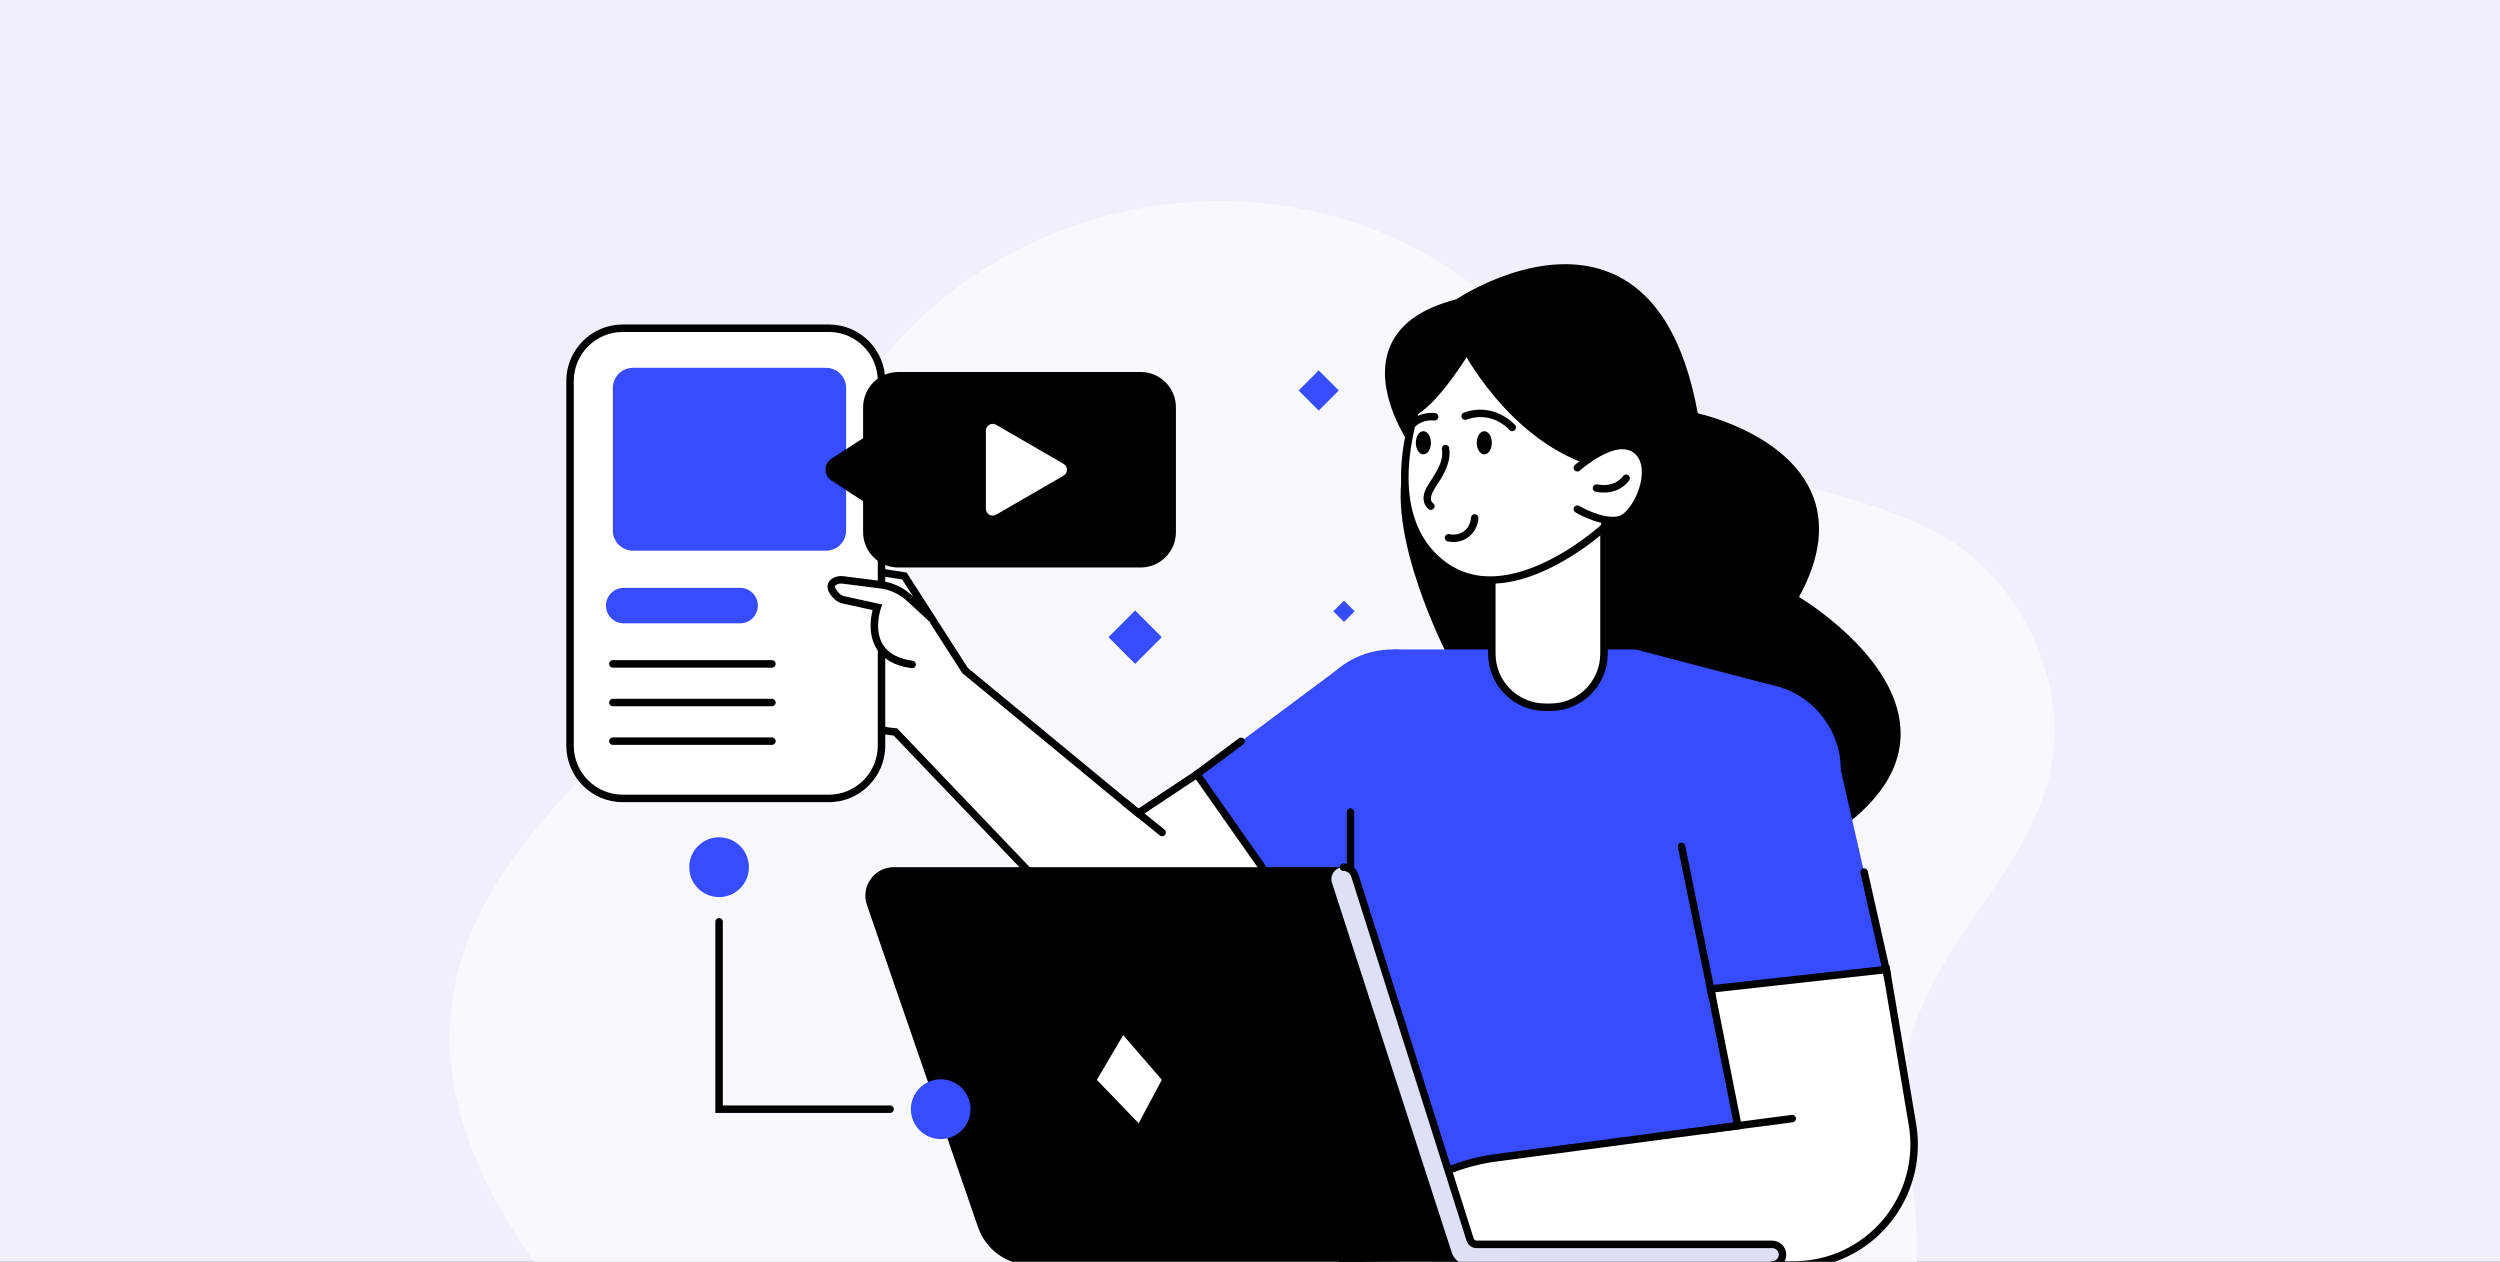
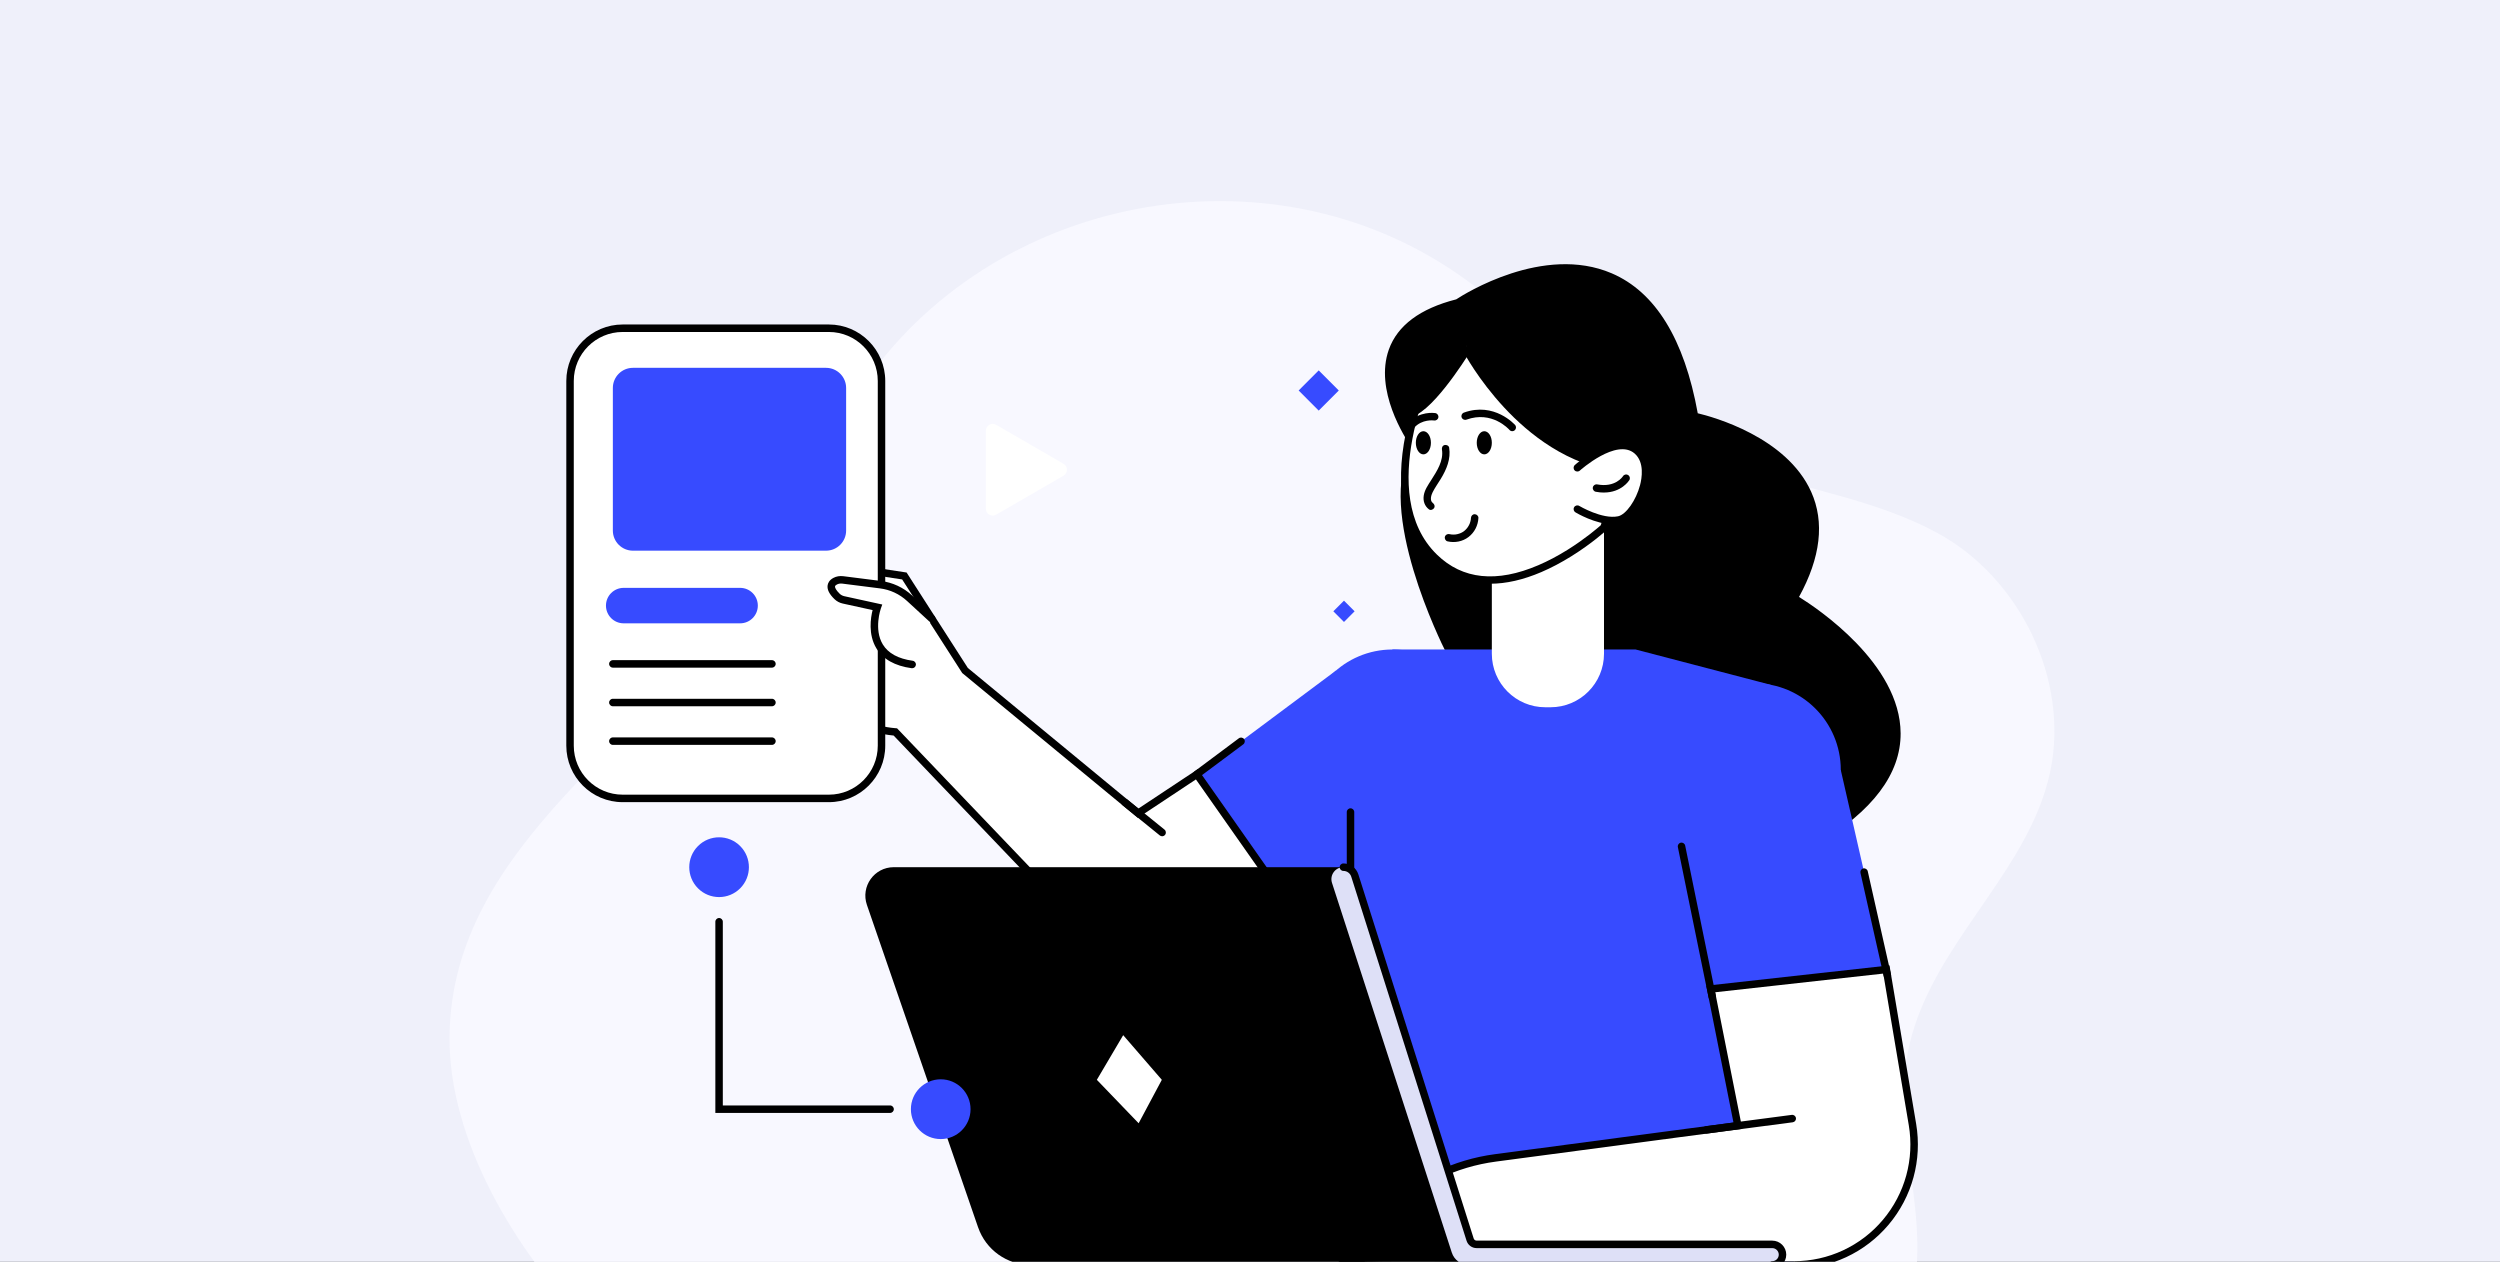
<svg xmlns="http://www.w3.org/2000/svg" width="634" height="320" viewBox="0 0 634 320" fill="none">
  <rect x="0" y="0" width="634" height="320" fill="#333333" stroke="none" />
  <g clip-path="url(#clip0_2541_4076)">
    <rect width="634" height="320" fill="#EFF0FA" />
    <path d="M516.988 205.188C518.206 202.168 519.208 199.067 519.903 195.832C524.93 172.415 512.213 146.519 491.364 135.189C476.626 127.185 459.92 124.472 444.098 119.452C428.701 114.566 414.314 106.022 401.688 96.026C391.011 87.58 381.453 77.728 370.306 69.914C321.515 35.725 251.17 49.426 218.237 98.594C207.469 114.665 201.142 133.359 190.583 149.566C166.358 186.728 114.39 213.498 114.002 262.973C113.794 289.166 130.717 317.225 149.003 336H482.149C492.529 315.089 479.361 289.752 483.828 266.84C488.431 243.27 508.35 226.486 516.988 205.188Z" fill="#F8F8FF" />
    <path d="M338.137 155.028L340.833 157.73L343.528 155.028L340.833 152.327L338.137 155.028Z" fill="#374BFF" />
    <path d="M329.336 99.03L334.425 104.13L339.513 99.03L334.425 93.93L329.336 99.03Z" fill="#374BFF" />
-     <path d="M281.11 161.59L287.868 168.363L294.626 161.59L287.868 154.817L281.11 161.59Z" fill="#374BFF" />
    <path d="M359.175 113.537C359.175 113.537 337.84 84.809 369.691 76.799C369.691 76.799 418.912 43.741 429.731 105.595C429.731 105.595 475.773 115.215 454.961 151.718C454.961 151.718 509.889 183.792 460.361 213.268C410.833 242.744 367.406 164.714 367.406 164.714C367.406 164.714 349.118 128.504 359.179 113.537H359.175Z" fill="black" />
    <path d="M437.347 220.864C433.425 220.864 429.465 220.324 425.467 219.246C407.926 214.513 392.84 200.047 383.272 188.744C372.942 176.541 366.636 165.288 366.576 165.174L366.557 165.14C365.81 163.659 348.56 129.105 358.03 113.563C356.17 110.874 348.545 98.937 352.206 88.66C354.385 82.541 360.133 78.253 369.3 75.914C371.331 74.581 391.408 61.899 408.718 69.305C419.802 74.049 427.146 85.99 430.549 104.805C434.304 105.698 453.055 110.787 459.311 124.718C462.767 132.409 461.729 141.372 456.23 151.38C460.728 154.171 481.923 168.265 481.998 185.983C482.04 196.245 474.924 205.702 460.842 214.08C453.255 218.596 445.389 220.86 437.344 220.86L437.347 220.864ZM368.243 164.266C368.523 164.764 374.712 175.698 384.746 187.544C394.136 198.63 408.908 212.808 425.968 217.411C437.643 220.56 449.049 218.893 459.879 212.447C473.343 204.434 480.149 195.531 480.111 185.991C480.036 167.665 454.741 152.686 454.487 152.538L453.676 152.063L454.142 151.247C459.713 141.475 460.876 132.815 457.594 125.504C451.179 111.208 429.757 106.567 429.541 106.522L428.912 106.389L428.802 105.755C425.566 87.255 418.563 75.58 407.99 71.052C391.078 63.813 370.433 77.444 370.225 77.581L370.088 77.672L369.929 77.714C361.327 79.879 355.965 83.772 354.002 89.29C350.277 99.746 359.849 112.834 359.944 112.967L360.346 113.506L359.971 114.065C350.421 128.273 367.773 163.309 368.25 164.266H368.243Z" fill="black" />
    <path d="M449.026 173.659L414.796 164.711H353.142L342.49 205.934V317.731L454.961 320.785L449.026 173.659Z" fill="#374BFF" />
    <path d="M444.877 217.252C456.997 217.252 466.822 207.405 466.822 195.258C466.822 183.111 456.997 173.264 444.877 173.264C432.757 173.264 422.932 183.111 422.932 195.258C422.932 207.405 432.757 217.252 444.877 217.252Z" fill="#374BFF" />
    <path d="M353.142 208.699C365.262 208.699 375.087 198.852 375.087 186.705C375.087 174.558 365.262 164.711 353.142 164.711C341.022 164.711 331.197 174.558 331.197 186.705C331.197 198.852 341.022 208.699 353.142 208.699Z" fill="#374BFF" />
    <path d="M466.818 195.258L478.379 245.858L433.834 250.807L423.406 199.808L466.818 195.258Z" fill="#374BFF" />
    <path d="M478.38 245.858L484.996 285.179C488.13 303.804 473.806 320.785 454.961 320.785H390.722C390.722 320.785 353.142 321.115 346.151 320.785C346.151 320.785 338.772 319.55 339.871 318.491L351.96 306.823C359.421 299.622 368.99 295 379.259 293.637L440.731 285.471L433.838 250.807L478.387 245.858H478.38Z" fill="white" />
    <path d="M360.861 321.882C354.233 321.882 348.469 321.844 346.105 321.734L345.995 321.723C339.341 320.61 339.007 319.531 338.867 319.072C338.727 318.624 338.859 318.153 339.216 317.811L351.304 306.143C358.966 298.749 368.591 294.1 379.137 292.699L439.606 284.666L432.709 249.979L479.171 244.818L485.936 285.023C487.474 294.176 484.928 303.492 478.948 310.583C472.968 317.674 464.226 321.738 454.964 321.738H390.726C389.718 321.746 373.677 321.886 360.868 321.886L360.861 321.882ZM346.249 319.839C353.282 320.162 390.335 319.839 390.71 319.839H454.961C463.665 319.839 471.88 316.018 477.5 309.357C483.12 302.695 485.511 293.941 484.064 285.338L477.595 246.903L434.964 251.639L441.849 286.28L379.376 294.579C369.236 295.927 359.978 300.397 352.611 307.511L341.125 318.597C342.179 319.007 344.358 319.524 346.249 319.843V319.839Z" fill="black" />
    <path d="M432.751 287.48C432.281 287.48 431.875 287.131 431.811 286.652C431.743 286.132 432.11 285.657 432.626 285.589L454.392 282.733C454.908 282.664 455.385 283.029 455.453 283.549C455.521 284.07 455.154 284.544 454.639 284.613L432.872 287.469C432.83 287.473 432.789 287.477 432.747 287.477L432.751 287.48Z" fill="black" />
    <path d="M338.818 170.043L303.526 196.359L327.328 230.268L365.325 204.624L338.818 170.043Z" fill="#374BFF" />
    <path d="M303.527 196.359L288.623 206.241L244.737 170.043L229.348 146.066L208.165 142.861V173.1C208.165 173.1 213.345 184.555 227.059 185.622L276.947 237.822C286.118 247.415 300.904 248.866 311.754 241.228L327.328 230.267L303.527 196.355V196.359Z" fill="white" />
    <path d="M296.327 247.062C295.429 247.062 294.527 247.02 293.629 246.929C287.024 246.284 280.854 243.279 276.265 238.475L226.624 186.534C212.784 185.269 207.521 173.97 207.301 173.488L207.218 173.302V141.752L229.913 145.189L245.453 169.401L288.683 205.06L303.773 195.056L328.647 230.499L312.295 242.003C307.604 245.304 302.019 247.058 296.327 247.058V247.062ZM209.112 172.876C209.825 174.274 215.07 183.735 227.135 184.673L227.495 184.699L277.633 237.161C286.546 246.485 300.666 247.867 311.208 240.45L326.01 230.036L303.284 197.658L288.562 207.419L244.021 170.681L228.784 146.944L209.116 143.966V172.88L209.112 172.876Z" fill="black" />
    <path d="M294.716 212.075C294.508 212.075 294.295 212.007 294.121 211.862L284.712 204.244C284.306 203.913 284.242 203.317 284.572 202.907C284.901 202.5 285.496 202.436 285.906 202.766L295.315 210.385C295.72 210.715 295.785 211.312 295.455 211.722C295.269 211.954 294.993 212.075 294.716 212.075Z" fill="black" />
    <path d="M393.227 179.359H391.874C384.397 179.359 378.33 173.275 378.33 165.785V133.746H406.774V165.785C406.774 173.279 400.703 179.359 393.23 179.359H393.227Z" fill="white" />
-     <path d="M393.227 180.309H391.874C383.882 180.309 377.379 173.792 377.379 165.785V132.796H407.718V165.785C407.718 173.795 401.215 180.309 393.227 180.309ZM379.274 134.695V165.785C379.274 172.747 384.924 178.41 391.874 178.41H393.227C400.173 178.41 405.823 172.747 405.823 165.785V134.695H379.274Z" fill="black" />
    <path d="M363.749 91.391C363.749 91.391 346.833 124.839 363.749 141.334C371.858 149.245 382.086 147.825 390.533 144.201C393.261 143.032 395.8 141.634 398.024 140.248C403.28 136.97 406.77 133.749 406.77 133.749C406.77 133.749 419.825 93.685 407.634 86.966C395.444 80.247 375.329 77.65 363.749 91.394V91.391Z" fill="white" />
    <path d="M377.944 148.034C372.222 148.034 367.197 146.017 363.089 142.01C355.931 135.029 353.646 123.954 356.477 109.986C358.591 99.556 362.729 91.307 362.904 90.961L362.953 90.863L363.025 90.779C368.44 84.353 376.19 80.817 385.436 80.555C393.007 80.342 401.268 82.37 408.093 86.13C420.825 93.149 408.218 132.375 407.672 134.042L407.597 134.277L407.415 134.444C407.271 134.577 403.796 137.764 398.525 141.049C395.955 142.652 393.394 144.004 390.904 145.071C386.288 147.05 381.946 148.034 377.944 148.034ZM364.545 91.915C363.571 93.901 348.629 125.265 364.408 140.65C370.892 146.97 379.555 147.874 390.157 143.324C392.56 142.295 395.038 140.985 397.524 139.435C401.977 136.659 405.175 133.894 405.952 133.206C409.541 122.082 416.547 92.952 407.18 87.79C396.456 81.877 376.273 78.113 364.548 91.915H364.545Z" fill="black" />
    <path d="M371.975 88.785C371.975 88.785 386.197 115.952 410.703 118.641C410.703 118.641 426.831 106.97 418.146 90.323C409.461 73.677 370.297 71.52 371.975 88.785Z" fill="black" />
    <path d="M410.707 119.587C410.673 119.587 410.639 119.587 410.605 119.583C397.653 118.163 387.607 109.974 381.46 103.35C374.833 96.21 371.289 89.507 371.142 89.226C370.899 88.762 371.077 88.189 371.54 87.946C372.002 87.703 372.574 87.881 372.82 88.345C372.961 88.61 387.103 115.098 410.813 117.695C411.333 117.752 411.708 118.219 411.651 118.744C411.598 119.23 411.189 119.591 410.711 119.591L410.707 119.587Z" fill="black" />
    <path d="M371.976 88.785C371.976 88.785 362.07 104.832 357.193 104.832C352.316 104.832 357.345 88.033 361.001 84.672C363.158 82.693 374.647 77.668 376.974 78.778C378.596 79.549 371.347 85.268 371.972 88.785H371.976Z" fill="black" />
    <path d="M357.193 105.777C356.67 105.777 356.246 105.352 356.246 104.828C356.246 104.304 356.67 103.878 357.193 103.878C360.361 103.878 367.447 94.311 371.168 88.284C371.445 87.84 372.029 87.699 372.472 87.976C372.915 88.254 373.056 88.838 372.779 89.283C371.737 90.973 362.445 105.777 357.193 105.777Z" fill="black" />
    <path d="M400.014 118.637C400.014 118.637 409.889 109.712 415.16 114.296C420.431 118.88 414.944 130.946 410.525 131.862C406.107 132.777 400.01 129.112 400.01 129.112V118.637H400.014Z" fill="white" />
    <path d="M409.014 132.959C404.625 132.959 399.76 130.069 399.529 129.929C399.081 129.659 398.934 129.078 399.203 128.626C399.472 128.178 400.055 128.03 400.502 128.299C400.559 128.333 406.342 131.763 410.336 130.931C412.356 130.514 414.917 126.875 415.929 122.99C416.361 121.33 417.093 117.232 414.539 115.01C409.961 111.03 400.737 119.256 400.646 119.34C400.256 119.689 399.657 119.659 399.309 119.272C398.96 118.88 398.99 118.28 399.377 117.931C399.805 117.543 409.942 108.5 415.781 113.578C418.142 115.633 418.866 119.237 417.763 123.472C416.714 127.502 413.891 132.135 410.719 132.792C410.166 132.906 409.593 132.959 409.01 132.959H409.014Z" fill="black" />
    <path d="M406.755 124.915C406.122 124.915 405.44 124.855 404.701 124.714C404.186 124.619 403.848 124.122 403.943 123.605C404.038 123.089 404.534 122.75 405.05 122.845C409.646 123.711 411.515 120.882 411.59 120.76C411.871 120.32 412.454 120.187 412.894 120.464C413.333 120.741 413.47 121.322 413.197 121.763C413.106 121.907 411.196 124.908 406.755 124.908V124.915Z" fill="black" />
    <path d="M434.244 253.83C433.804 253.83 433.41 253.519 433.315 253.07L425.505 214.825C425.399 214.312 425.732 213.811 426.244 213.704C426.756 213.602 427.256 213.932 427.362 214.445L435.172 252.691C435.278 253.203 434.945 253.705 434.433 253.811C434.369 253.822 434.304 253.83 434.244 253.83Z" fill="black" />
    <path d="M478.634 248.323C478.202 248.323 477.811 248.023 477.709 247.582L471.813 221.373C471.699 220.86 472.017 220.355 472.529 220.237C473.037 220.123 473.544 220.442 473.662 220.955L479.558 247.165C479.672 247.677 479.354 248.182 478.842 248.3C478.774 248.315 478.702 248.323 478.634 248.323Z" fill="black" />
    <path d="M342.49 316.911C341.967 316.911 341.542 316.485 341.542 315.961V205.938C341.542 205.414 341.967 204.988 342.49 204.988C343.013 204.988 343.437 205.414 343.437 205.938V315.961C343.437 316.485 343.013 316.911 342.49 316.911Z" fill="black" />
-     <path d="M327.328 231.217C327.025 231.217 326.726 231.069 326.54 230.799C326.248 230.362 326.362 229.774 326.798 229.481L335.002 223.944C335.438 223.651 336.025 223.765 336.317 224.202C336.609 224.639 336.495 225.228 336.059 225.52L327.855 231.057C327.692 231.168 327.51 231.221 327.328 231.221V231.217Z" fill="black" />
    <path d="M303.527 197.309C303.239 197.309 302.951 197.176 302.765 196.925C302.454 196.503 302.541 195.911 302.958 195.596L314.171 187.233C314.592 186.921 315.183 187.009 315.497 187.426C315.808 187.848 315.721 188.44 315.304 188.756L304.091 197.119C303.921 197.244 303.724 197.305 303.527 197.305V197.309Z" fill="black" />
    <path d="M374.503 112.291C374.503 113.913 375.359 115.227 376.417 115.227C377.474 115.227 378.33 113.913 378.33 112.291C378.33 110.669 377.474 109.355 376.417 109.355C375.359 109.355 374.503 110.669 374.503 112.291Z" fill="black" />
    <path d="M360.971 115.227C362.028 115.227 362.884 113.912 362.884 112.291C362.884 110.67 362.028 109.355 360.971 109.355C359.914 109.355 359.057 110.67 359.057 112.291C359.057 113.912 359.914 115.227 360.971 115.227Z" fill="black" />
    <path d="M383.511 109.351C383.246 109.351 382.984 109.241 382.798 109.025C382.616 108.816 378.357 104.08 371.885 106.423C371.392 106.598 370.85 106.347 370.672 105.853C370.494 105.36 370.748 104.816 371.241 104.638C378.963 101.843 384.178 107.718 384.227 107.779C384.572 108.174 384.526 108.774 384.132 109.12C383.954 109.275 383.731 109.351 383.511 109.351Z" fill="black" />
    <path d="M357.92 108.789C357.693 108.789 357.469 108.709 357.288 108.546C356.897 108.197 356.867 107.597 357.216 107.205C359.914 104.194 363.809 104.733 363.972 104.756C364.491 104.832 364.848 105.314 364.772 105.834C364.696 106.351 364.219 106.708 363.699 106.636C363.563 106.617 360.63 106.241 358.625 108.474C358.44 108.683 358.178 108.789 357.92 108.789Z" fill="black" />
    <path d="M365.681 114.027C366.136 116.856 364.382 119.496 362.945 121.763C362.191 122.952 361.301 124.201 361.07 125.618C360.842 127 361.259 128.326 362.392 129.181C362.801 129.488 363.449 129.245 363.688 128.839C363.972 128.353 363.76 127.847 363.347 127.54C362.532 126.928 362.949 125.565 363.313 124.843C363.912 123.651 364.704 122.553 365.397 121.417C366.852 119.021 367.966 116.381 367.508 113.525C367.428 113.02 366.795 112.735 366.341 112.861C365.803 113.009 365.598 113.521 365.678 114.03L365.681 114.027Z" fill="black" />
    <path d="M373.033 131.349C373.029 131.452 373.021 131.554 373.01 131.661C372.995 131.812 373.01 131.68 372.995 131.767C372.965 131.938 372.93 132.105 372.885 132.272C372.783 132.648 372.695 132.865 372.548 133.149C372.468 133.301 372.381 133.453 372.286 133.598C372.173 133.772 372.135 133.825 372.036 133.947C371.926 134.08 371.809 134.205 371.687 134.327C371.627 134.388 371.562 134.444 371.498 134.505C371.506 134.501 371.286 134.688 371.369 134.619C370.789 135.083 370.244 135.31 369.55 135.466C369.205 135.546 369.008 135.569 368.599 135.569C368.167 135.569 367.974 135.546 367.595 135.455C367.098 135.341 366.568 135.61 366.428 136.119C366.295 136.598 366.591 137.171 367.091 137.289C368.921 137.715 370.903 137.342 372.407 136.195C373.927 135.037 374.833 133.26 374.927 131.353C374.954 130.84 374.473 130.403 373.98 130.403C373.446 130.403 373.059 130.84 373.033 131.353V131.349Z" fill="black" />
    <path d="M248.041 311.244L219.852 229.496C218.234 224.806 221.708 219.918 226.661 219.918H340.504C341.864 219.918 343.073 220.799 343.486 222.102L373.203 315.574H449.443C450.879 315.574 452.043 316.74 452.043 318.179C452.043 319.619 450.879 320.785 449.443 320.785H261.403C255.378 320.785 250.012 316.956 248.045 311.244H248.041Z" fill="black" />
    <path d="M372.817 314.358L343.577 222.041C343.176 220.776 342.008 219.918 340.682 219.918C338.621 219.918 337.158 221.935 337.795 223.902L368.178 317.659C368.781 319.524 370.516 320.785 372.468 320.785H449.439C450.876 320.785 452.039 319.619 452.039 318.179C452.039 316.74 450.876 315.574 449.439 315.574H374.473C373.715 315.574 373.044 315.08 372.813 314.358H372.817Z" fill="#DEE0F7" />
    <path d="M449.443 321.734C448.92 321.734 448.496 321.309 448.496 320.785C448.496 320.261 448.92 319.835 449.443 319.835C450.353 319.835 451.096 319.091 451.096 318.179C451.096 317.268 450.357 316.523 449.443 316.523H374.477C373.298 316.523 372.271 315.768 371.915 314.643L342.676 222.326C342.399 221.452 341.599 220.867 340.686 220.867C340.163 220.867 339.739 220.442 339.739 219.918C339.739 219.394 340.163 218.969 340.686 218.969C342.429 218.969 343.956 220.089 344.483 221.752L373.723 314.07C373.829 314.4 374.132 314.624 374.48 314.624H449.447C451.403 314.624 452.994 316.219 452.994 318.179C452.994 320.139 451.403 321.734 449.447 321.734H449.443Z" fill="black" />
    <path d="M294.64 273.842L288.759 284.86L278.16 273.842L284.841 262.516L294.64 273.842Z" fill="white" />
    <path d="M210.208 83.24H157.906C150.537 83.24 144.563 89.227 144.563 96.613V189.105C144.563 196.49 150.537 202.478 157.906 202.478H210.208C217.577 202.478 223.55 196.49 223.55 189.105V96.613C223.55 89.227 217.577 83.24 210.208 83.24Z" fill="white" />
    <path d="M210.208 203.427H157.906C150.027 203.427 143.616 197.001 143.616 189.105V96.613C143.616 88.717 150.027 82.291 157.906 82.291H210.208C218.086 82.291 224.498 88.717 224.498 96.613V189.105C224.498 197.001 218.086 203.427 210.208 203.427ZM157.906 84.19C151.07 84.19 145.51 89.761 145.51 96.613V189.105C145.51 195.957 151.07 201.528 157.906 201.528H210.208C217.044 201.528 222.603 195.957 222.603 189.105V96.613C222.603 89.761 217.044 84.19 210.208 84.19H157.906Z" fill="black" />
    <path d="M187.698 158.076H158.16C155.681 158.076 153.673 156.063 153.673 153.579C153.673 151.095 155.681 149.082 158.16 149.082H187.698C190.177 149.082 192.185 151.095 192.185 153.579C192.185 156.063 190.177 158.076 187.698 158.076Z" fill="#374BFF" />
    <path d="M195.766 169.314H155.42C154.897 169.314 154.472 168.888 154.472 168.364C154.472 167.84 154.897 167.415 155.42 167.415H195.766C196.289 167.415 196.713 167.84 196.713 168.364C196.713 168.888 196.289 169.314 195.766 169.314Z" fill="black" />
    <path d="M195.766 179.109H155.42C154.897 179.109 154.472 178.683 154.472 178.159C154.472 177.635 154.897 177.21 155.42 177.21H195.766C196.289 177.21 196.713 177.635 196.713 178.159C196.713 178.683 196.289 179.109 195.766 179.109Z" fill="black" />
    <path d="M195.766 188.904H155.42C154.897 188.904 154.472 188.478 154.472 187.954C154.472 187.43 154.897 187.005 155.42 187.005H195.766C196.289 187.005 196.713 187.43 196.713 187.954C196.713 188.478 196.289 188.904 195.766 188.904Z" fill="black" />
    <path d="M230.671 151.718C228.621 149.83 226.032 148.626 223.27 148.277L213.739 147.069C213.076 146.985 212.398 147.08 211.807 147.392C210.829 147.908 209.973 149.013 212.284 151.258C212.735 151.699 213.307 151.999 213.921 152.132L222.489 154.008C222.489 154.008 217.919 166.685 231.326 168.516L236.294 156.894L230.671 151.718Z" fill="white" />
    <path d="M231.326 169.466C231.285 169.466 231.239 169.466 231.197 169.458C226.931 168.873 223.918 167.175 222.247 164.407C220.117 160.878 220.803 156.644 221.292 154.718L213.717 153.058C212.921 152.884 212.197 152.496 211.621 151.938C210.299 150.654 209.73 149.515 209.882 148.451C209.961 147.897 210.283 147.118 211.363 146.549C212.102 146.157 212.966 146.013 213.857 146.123L223.387 147.331C226.362 147.707 229.102 148.979 231.311 151.015L236.935 156.192C237.321 156.545 237.344 157.149 236.992 157.532C236.639 157.916 236.037 157.943 235.654 157.589L230.03 152.413C228.113 150.647 225.733 149.541 223.149 149.215L213.618 148.007C213.114 147.942 212.641 148.018 212.246 148.227C212.042 148.337 211.788 148.508 211.758 148.717C211.716 149.017 212.004 149.659 212.94 150.571C213.262 150.882 213.671 151.099 214.122 151.197L223.747 153.305L223.38 154.323C223.361 154.372 221.546 159.576 223.876 163.423C225.24 165.671 227.791 167.065 231.455 167.567C231.974 167.639 232.338 168.117 232.266 168.638C232.202 169.112 231.796 169.458 231.33 169.458L231.326 169.466Z" fill="black" />
    <path d="M209.484 93.282H160.512C157.7 93.282 155.419 95.567 155.419 98.386V134.547C155.419 137.366 157.7 139.651 160.512 139.651H209.484C212.296 139.651 214.577 137.366 214.577 134.547V98.386C214.577 95.567 212.296 93.282 209.484 93.282Z" fill="#374BFF" />
-     <path d="M298.214 103.301V134.953C298.214 139.902 294.208 143.917 289.271 143.917H227.828C222.891 143.917 218.885 139.902 218.885 134.953V127.111L210.844 121.862C208.843 120.555 208.851 117.616 210.855 116.321L218.885 111.129V103.301C218.885 98.352 222.891 94.338 227.828 94.338H289.271C294.208 94.338 298.214 98.352 298.214 103.301Z" fill="black" />
    <path d="M269.713 120.631L252.611 130.525C251.456 131.193 250.016 130.358 250.016 129.021V109.23C250.016 107.893 251.459 107.061 252.611 107.726L269.713 117.623C270.869 118.292 270.869 119.959 269.713 120.627V120.631Z" fill="white" />
    <path d="M187.709 225.279C190.663 222.319 190.663 217.519 187.709 214.558C184.755 211.598 179.966 211.598 177.012 214.558C174.058 217.519 174.058 222.319 177.012 225.279C179.966 228.239 184.755 228.239 187.709 225.279Z" fill="#374BFF" />
    <path d="M238.568 288.87C242.745 288.87 246.131 285.476 246.131 281.289C246.131 277.103 242.745 273.709 238.568 273.709C234.39 273.709 231.004 277.103 231.004 281.289C231.004 285.476 234.39 288.87 238.568 288.87Z" fill="#374BFF" />
    <path d="M225.725 282.239H181.412V233.758C181.412 233.234 181.836 232.808 182.359 232.808C182.882 232.808 183.306 233.234 183.306 233.758V280.34H225.725C226.248 280.34 226.673 280.765 226.673 281.29C226.673 281.814 226.248 282.239 225.725 282.239Z" fill="black" />
  </g>
  <defs>
    <clipPath id="clip0_2541_4076">
      <rect width="634" height="320" fill="white" />
    </clipPath>
  </defs>
</svg>